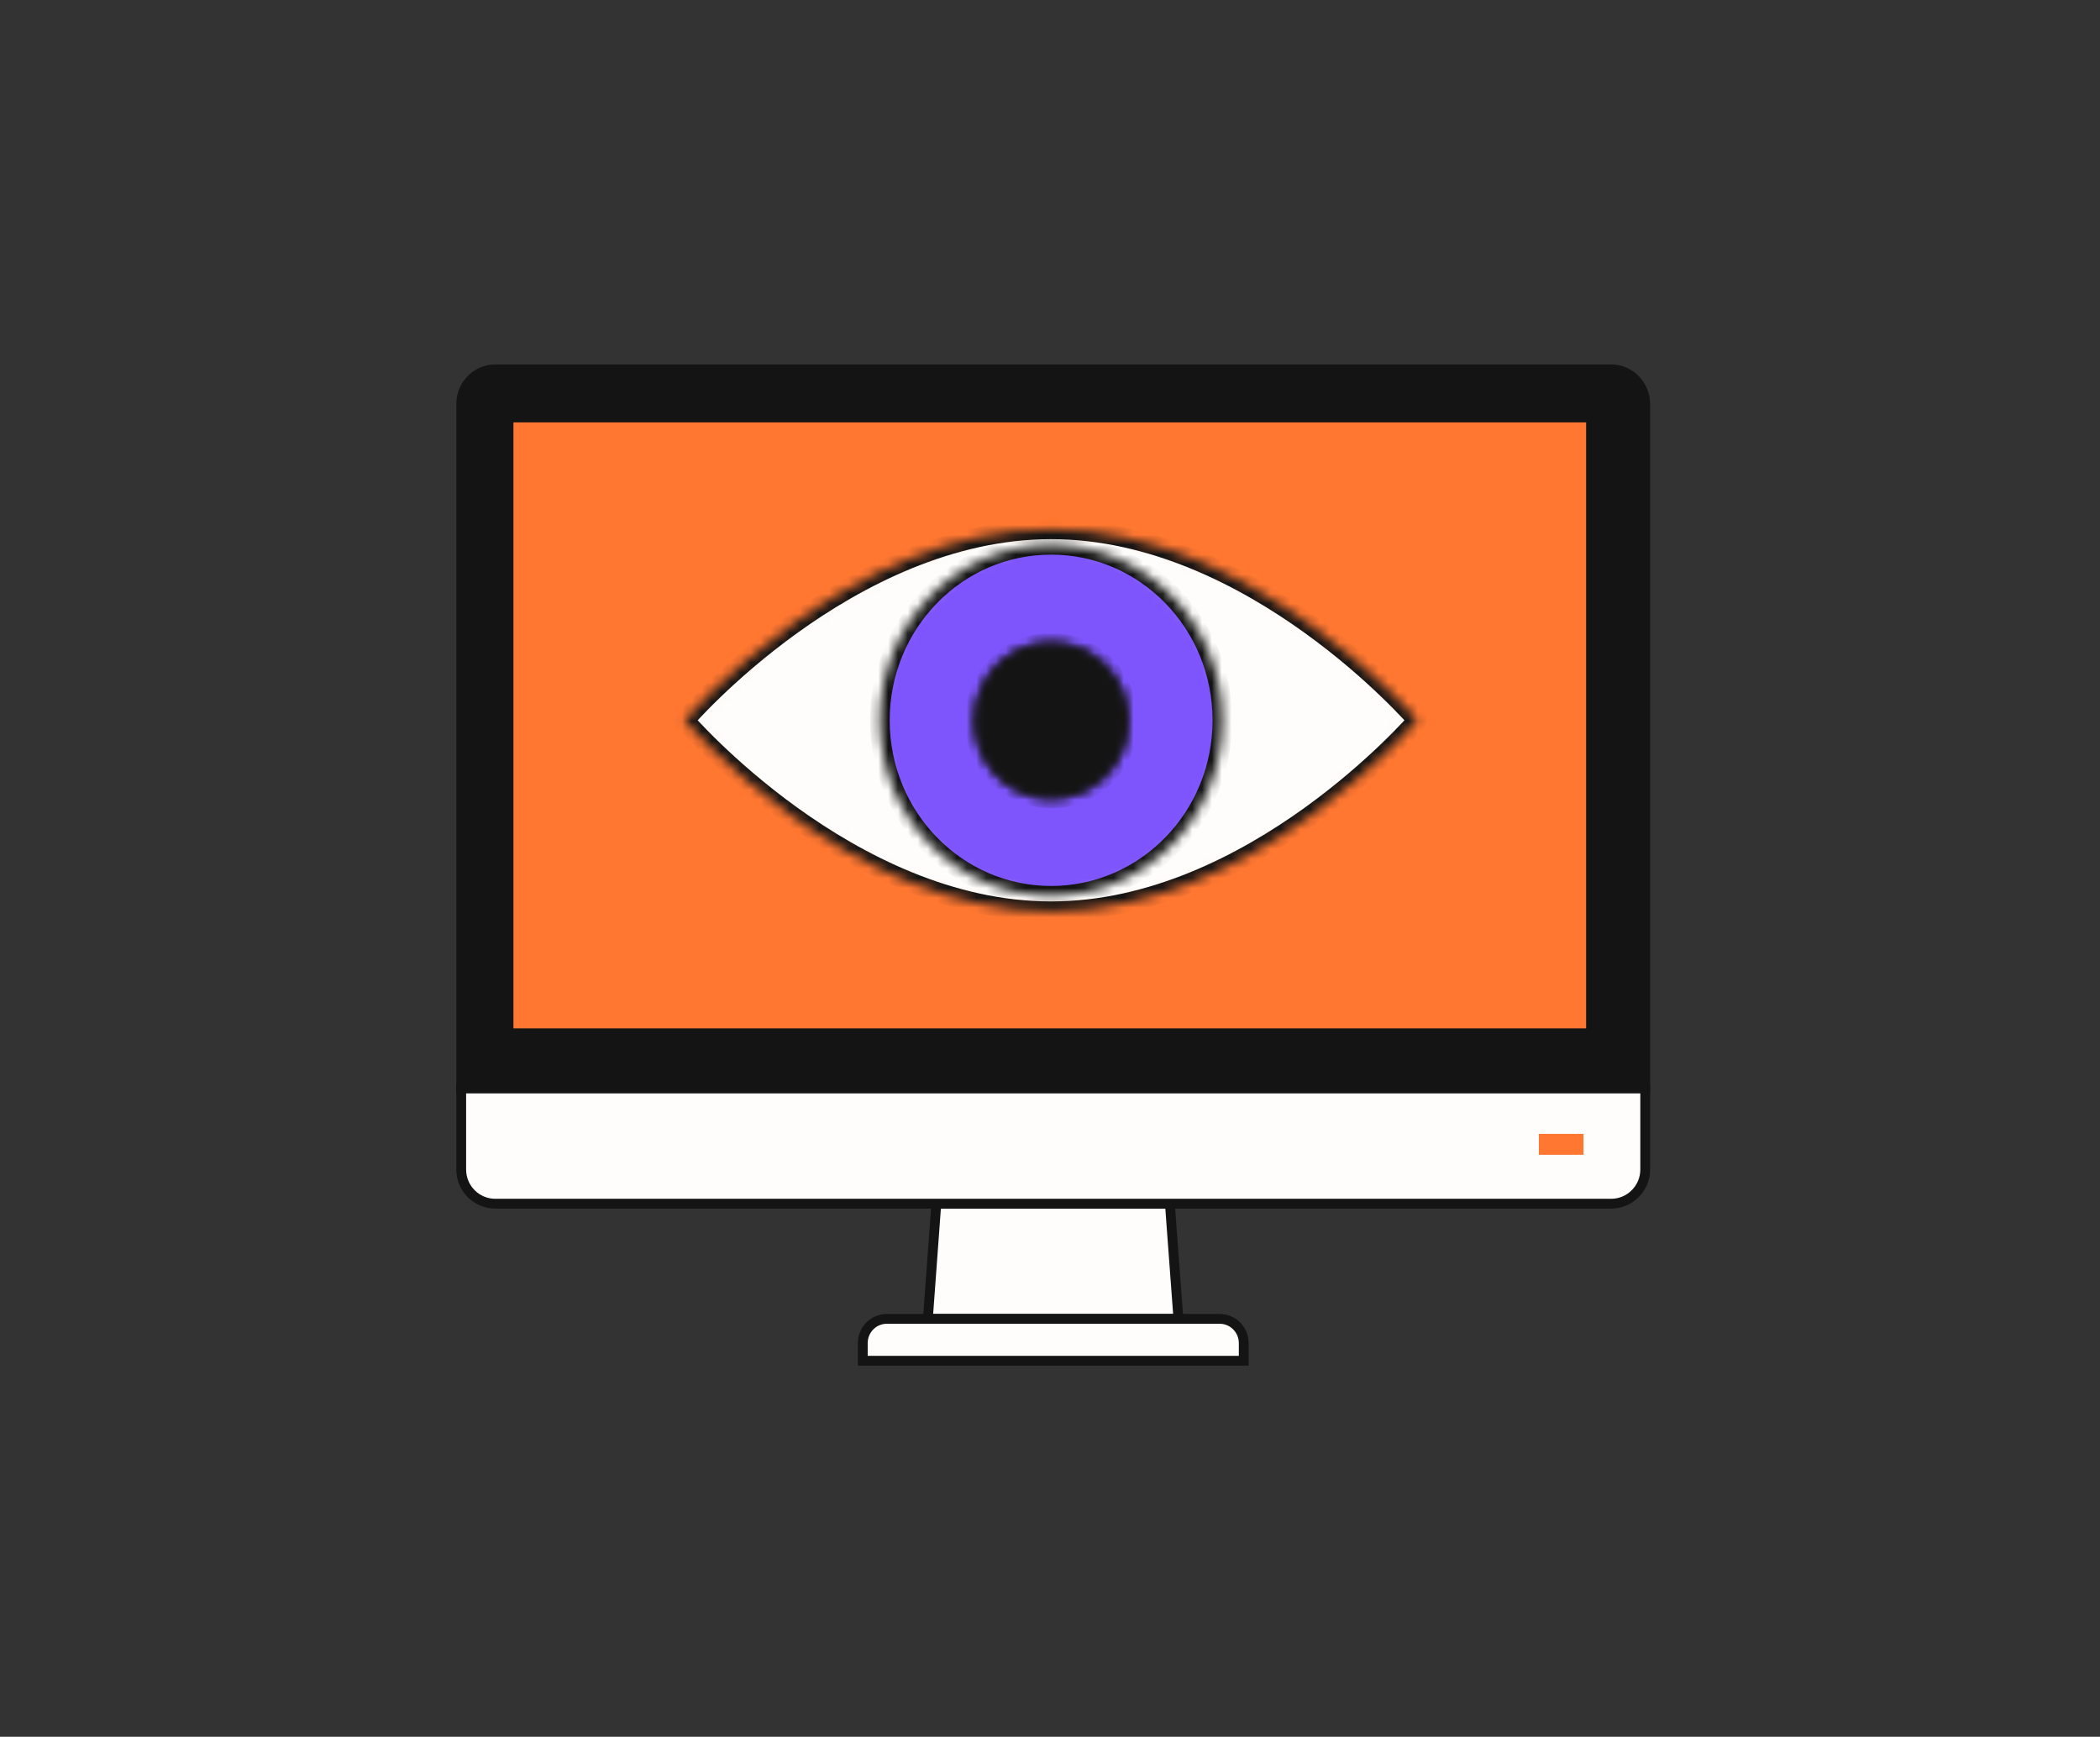
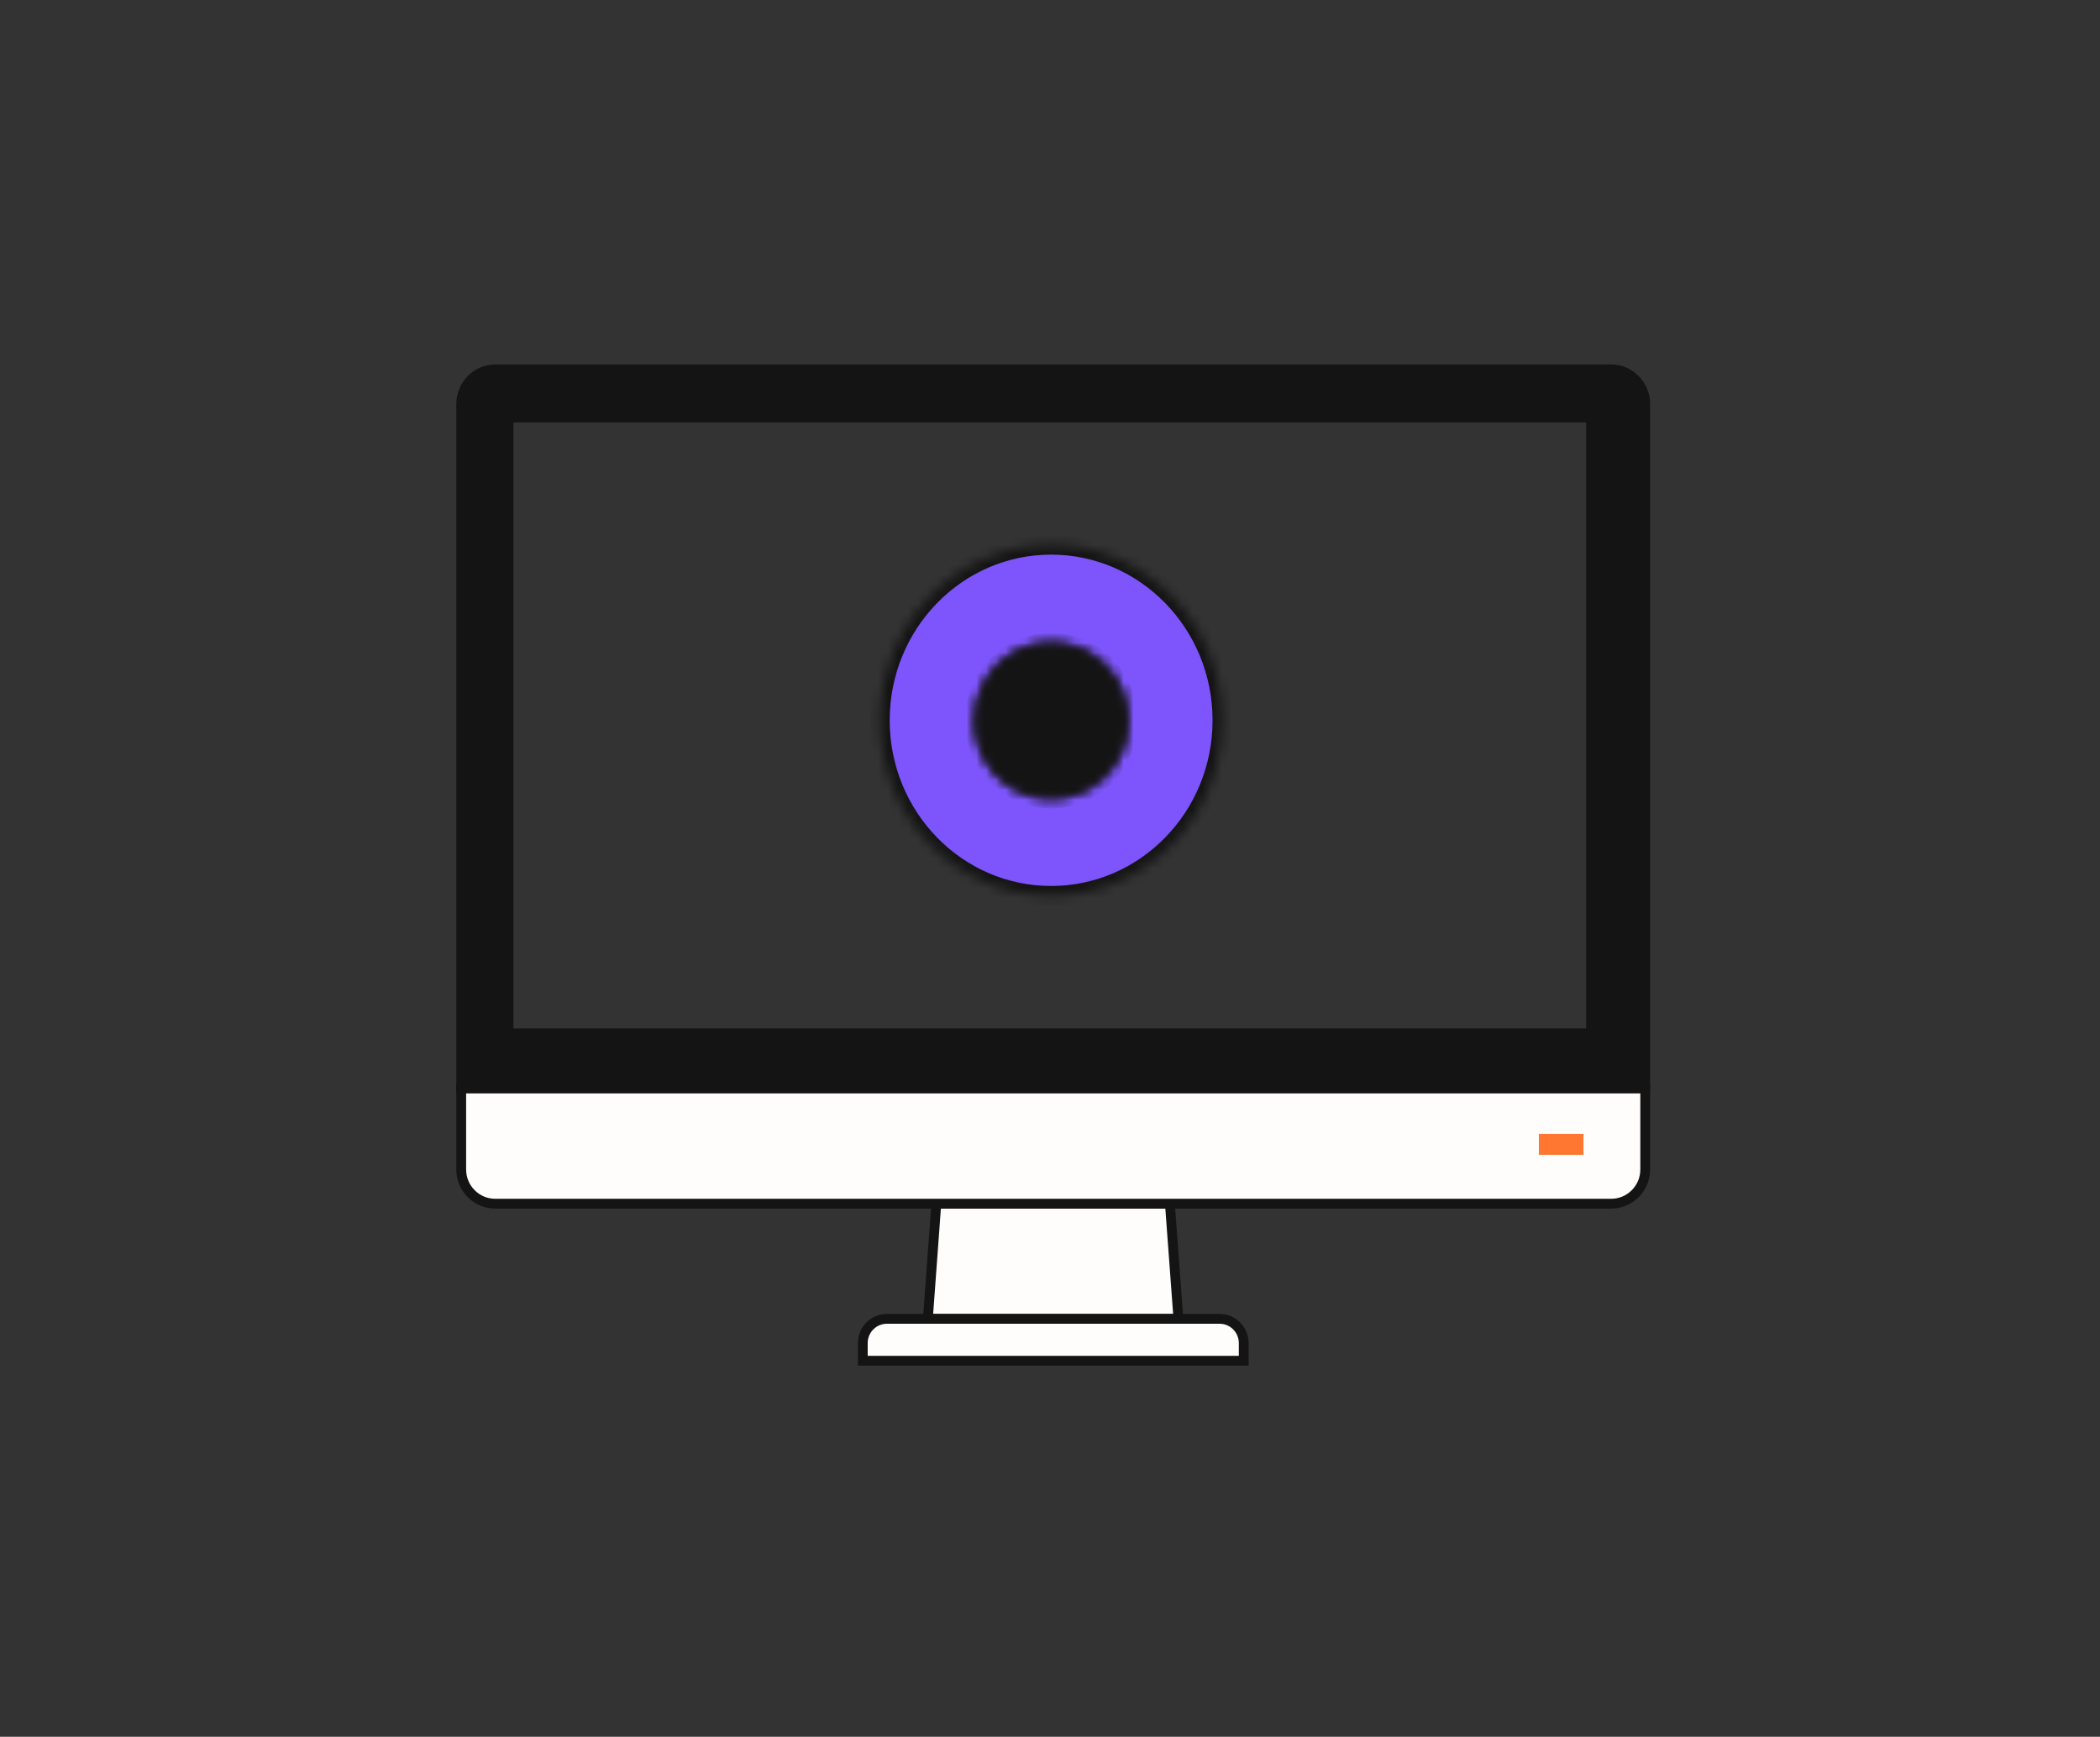
<svg xmlns="http://www.w3.org/2000/svg" width="214" height="177" viewBox="0 0 214 177" fill="none">
  <rect x="0" y="0" width="214" height="177" fill="#333333" stroke="none" />
-   <path d="M120.085 134.404H94.555L95.229 125.224L95.416 122.664H119.217L119.404 125.224L120.085 134.404Z" fill="#FEFDFB" stroke="#141414" />
+   <path d="M120.085 134.404H94.555L95.229 125.224L95.416 122.664H119.217L120.085 134.404Z" fill="#FEFDFB" stroke="#141414" />
  <path d="M126.742 136.879V138.675H87.922V136.879C87.922 135.513 89.021 134.406 90.377 134.406H124.286C125.643 134.406 126.742 135.513 126.742 136.879Z" fill="#FEFDFB" stroke="#141414" />
  <path d="M164.186 37.641H50.47C48.557 37.641 47 39.225 47 41.185V110.927H167.656V41.185C167.656 39.231 166.099 37.641 164.186 37.641ZM162.666 106.021H51.221V41.952H162.666V106.021Z" fill="#141414" stroke="#141414" />
  <path d="M167.656 110.93V119.187C167.656 121.107 166.099 122.67 164.186 122.67H50.47C48.557 122.67 47 121.114 47 119.187V110.93H167.656Z" fill="#FEFDFB" stroke="#141414" />
-   <path d="M162.411 42.266H51.547V105.591H162.411V42.266Z" fill="#FF7731" stroke="#141414" />
  <path d="M162.133 42.545V105.304H51.821V42.545H162.133ZM162.759 41.906H51.195V105.943H162.759V41.906Z" fill="#141414" stroke="#141414" />
  <path d="M161.367 115.555H156.82V117.689H161.367V115.555Z" fill="#FF7731" />
  <mask id="path-8-inside-1_5853_114437" fill="white">
    <path d="M144.466 73.406C144.466 73.406 127.74 92.868 107.108 92.868C86.475 92.868 69.75 73.406 69.75 73.406C69.75 73.406 86.475 53.945 107.108 53.945C127.74 53.945 144.466 73.406 144.466 73.406Z" />
  </mask>
-   <path d="M144.466 73.406C144.466 73.406 127.74 92.868 107.108 92.868C86.475 92.868 69.75 73.406 69.75 73.406C69.75 73.406 86.475 53.945 107.108 53.945C127.74 53.945 144.466 73.406 144.466 73.406Z" fill="#FEFDFB" stroke="#141414" stroke-width="2" mask="url(#path-8-inside-1_5853_114437)" />
  <mask id="path-9-inside-2_5853_114437" fill="white">
    <path d="M107.115 91.29C116.753 91.29 124.566 83.283 124.566 73.407C124.566 63.53 116.753 55.523 107.115 55.523C97.477 55.523 89.664 63.53 89.664 73.407C89.664 83.283 97.477 91.29 107.115 91.29Z" />
  </mask>
  <path d="M107.115 91.29C116.753 91.29 124.566 83.283 124.566 73.407C124.566 63.53 116.753 55.523 107.115 55.523C97.477 55.523 89.664 63.53 89.664 73.407C89.664 83.283 97.477 91.29 107.115 91.29Z" fill="#7E55FC" stroke="#141414" stroke-width="2" mask="url(#path-9-inside-2_5853_114437)" />
  <mask id="path-10-inside-3_5853_114437" fill="white">
    <path d="M114.731 75.265C115.72 70.999 113.123 66.724 108.929 65.717C104.735 64.71 100.532 67.352 99.542 71.619C98.552 75.885 101.15 80.16 105.344 81.167C109.538 82.174 113.741 79.532 114.731 75.265Z" />
  </mask>
  <path d="M114.731 75.265C115.72 70.999 113.123 66.724 108.929 65.717C104.735 64.71 100.532 67.352 99.542 71.619C98.552 75.885 101.15 80.16 105.344 81.167C109.538 82.174 113.741 79.532 114.731 75.265Z" fill="#141414" stroke="#141414" stroke-width="2" mask="url(#path-10-inside-3_5853_114437)" />
  <mask id="path-11-inside-4_5853_114437" fill="white">
    <path d="M114.731 75.265C115.72 70.999 113.123 66.724 108.929 65.717C104.735 64.71 100.532 67.352 99.542 71.619C98.552 75.885 101.15 80.16 105.344 81.167C109.538 82.174 113.741 79.532 114.731 75.265Z" />
  </mask>
  <path d="M114.731 75.265C115.72 70.999 113.123 66.724 108.929 65.717C104.735 64.71 100.532 67.352 99.542 71.619C98.552 75.885 101.15 80.16 105.344 81.167C109.538 82.174 113.741 79.532 114.731 75.265Z" fill="#141414" stroke="#141414" stroke-width="2" mask="url(#path-11-inside-4_5853_114437)" />
</svg>